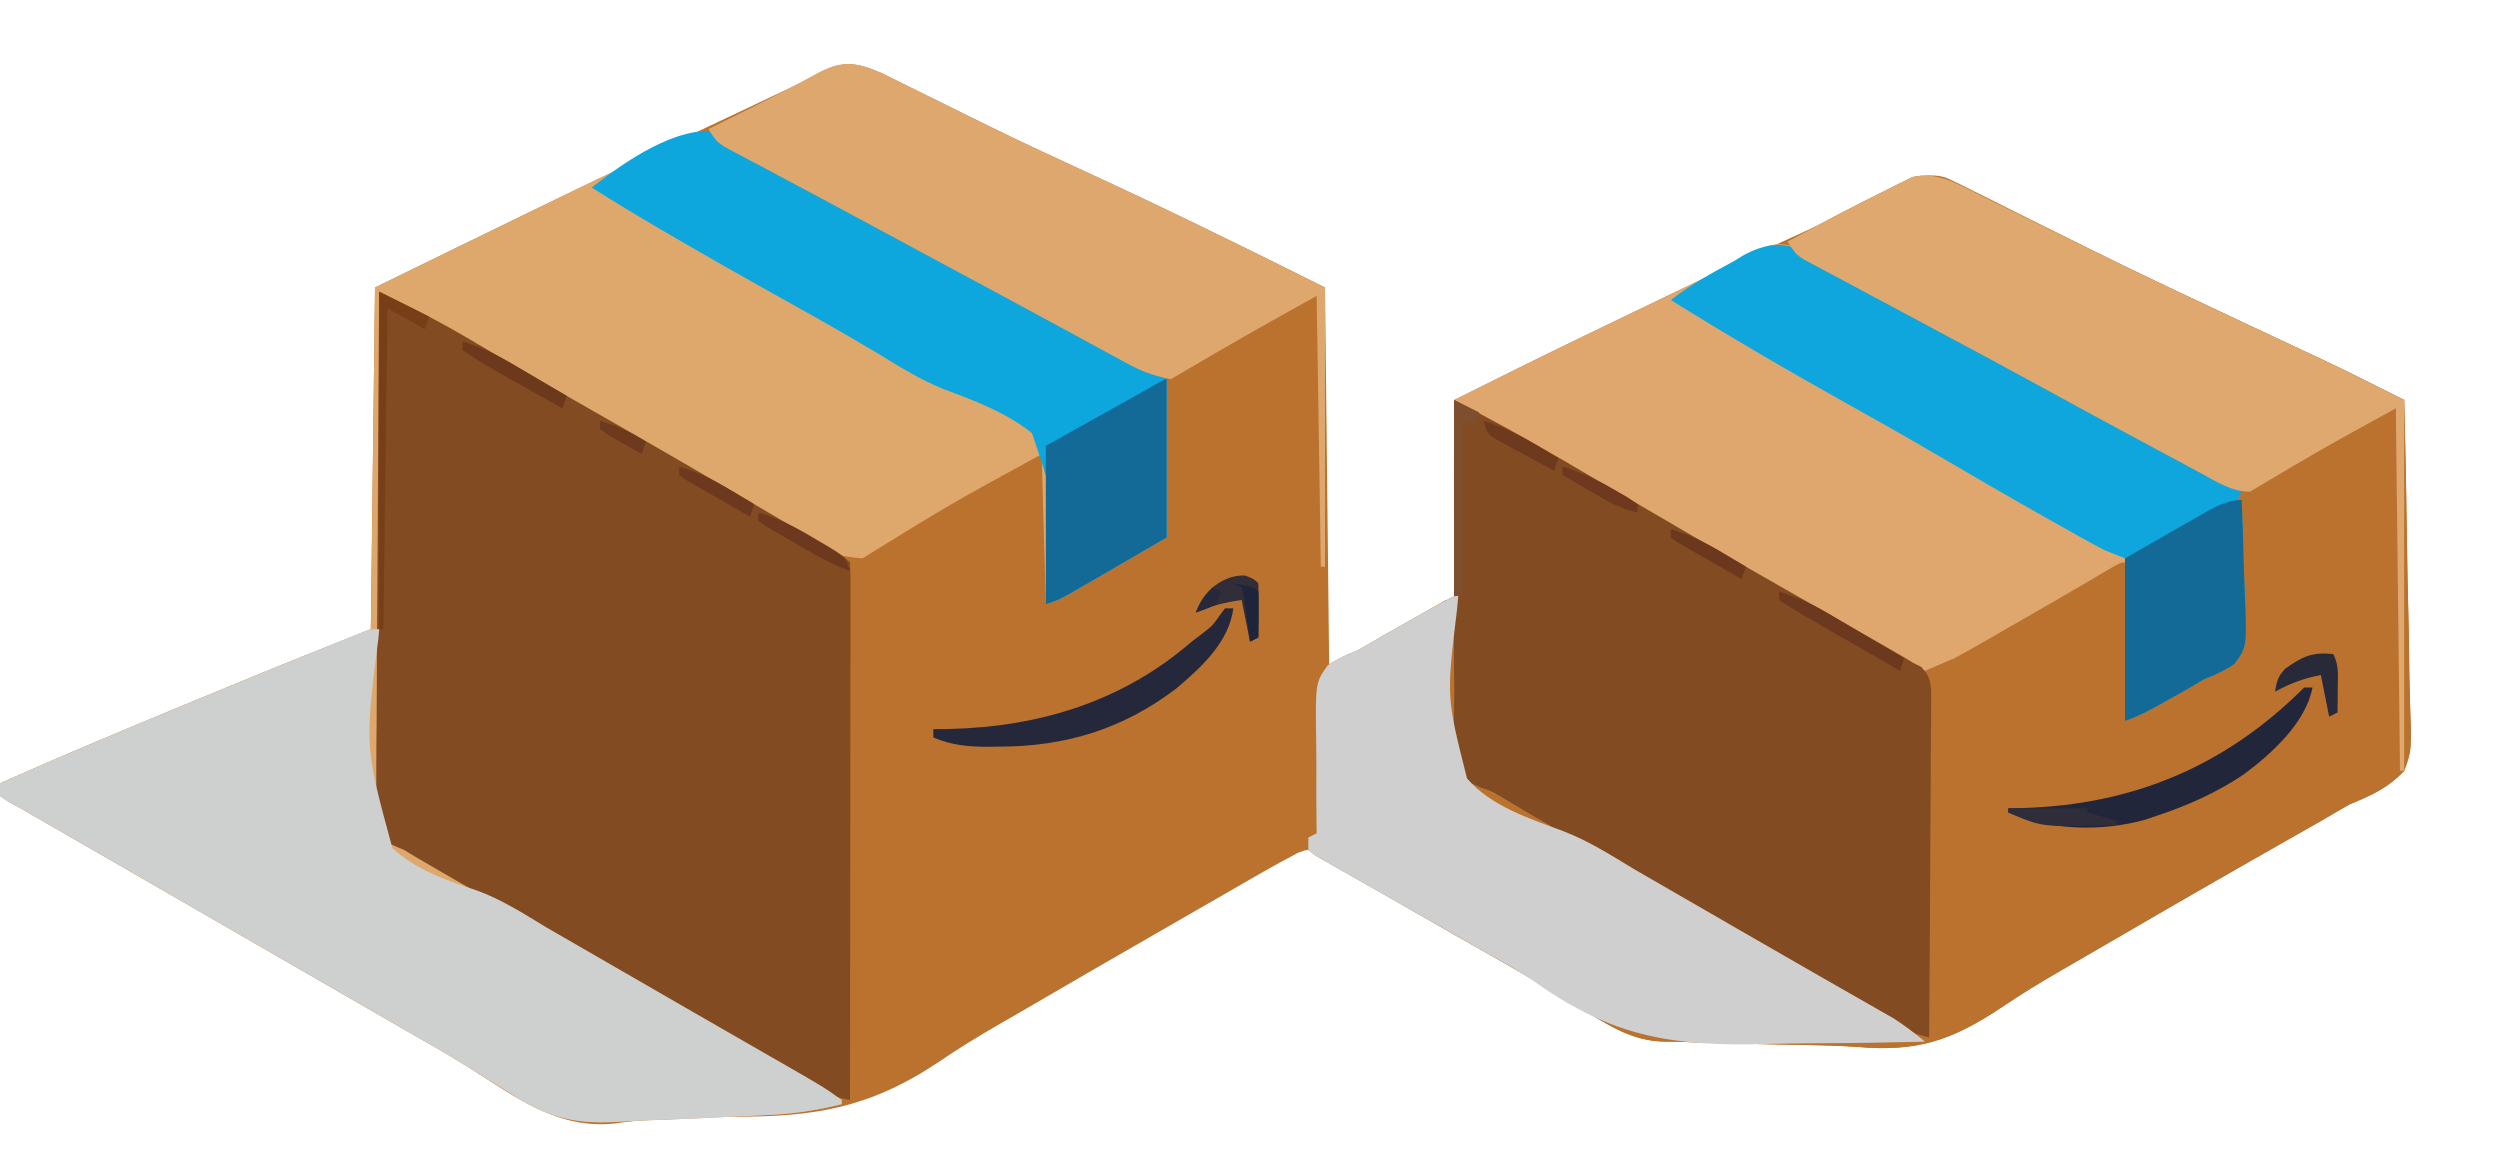
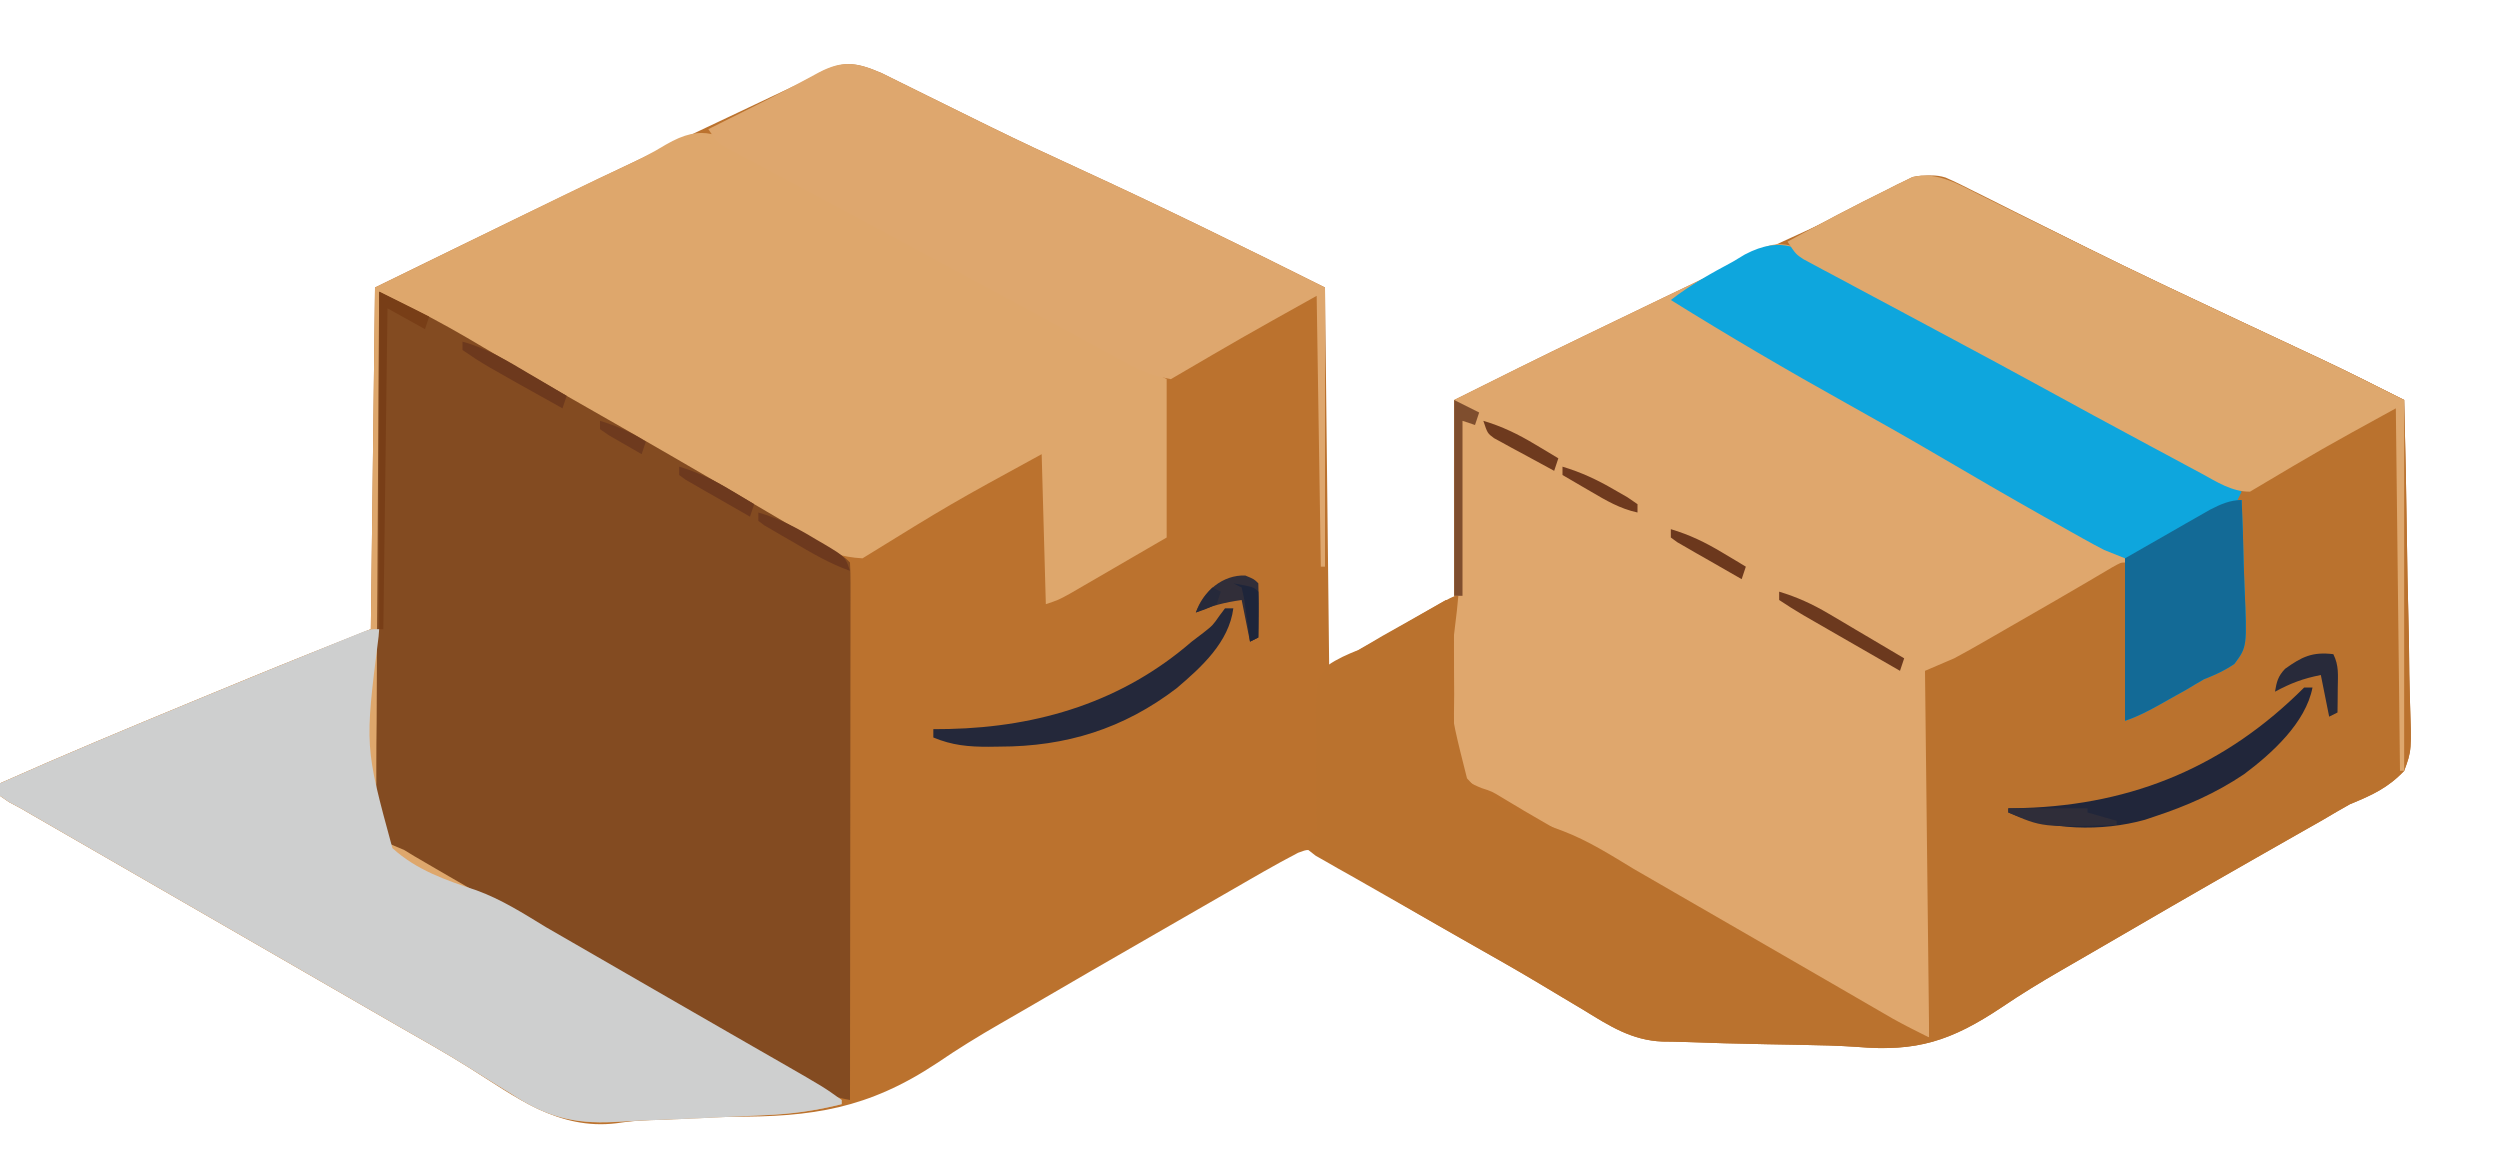
<svg xmlns="http://www.w3.org/2000/svg" height="280" width="600" version="1.1">
  <path transform="translate(211.633,17.56)" fill="#BB722E" d="M0 0 C1.358 0.665 2.712 1.338 4.062 2.019 C5.166 2.562 5.166 2.562 6.292 3.117 C7.872 3.896 9.45 4.678 11.027 5.463 C15.223 7.553 19.432 9.616 23.64 11.683 C24.481 12.096 25.322 12.51 26.189 12.936 C33.117 16.337 40.098 19.604 47.117 22.815 C67.047 31.962 86.753 41.634 106.367 51.44 C106.697 81.47 107.027 111.5 107.367 142.44 C121.437 134.561 121.437 134.561 135.367 126.44 C136.027 126.44 136.687 126.44 137.367 126.44 C137.367 110.6 137.367 94.76 137.367 78.44 C147.695 73.276 158.03 68.145 168.429 63.128 C169.785 62.473 171.14 61.819 172.496 61.164 C175.839 59.55 179.184 57.938 182.528 56.326 C184.231 55.506 185.933 54.684 187.635 53.863 C199.31 48.23 211.036 42.731 222.841 37.375 C229.446 34.365 235.966 31.228 242.372 27.813 C246.574 25.627 250.562 23.556 255.324 25.058 C257.634 26.07 259.87 27.178 262.113 28.331 C262.952 28.746 263.791 29.162 264.655 29.59 C267.379 30.942 270.091 32.316 272.804 33.69 C274.686 34.629 276.569 35.565 278.453 36.5 C282.138 38.33 285.82 40.167 289.5 42.011 C295.072 44.799 300.675 47.517 306.304 50.19 C307.569 50.794 307.569 50.794 308.858 51.409 C314.5 54.095 320.156 56.753 325.812 59.409 C326.561 59.761 327.311 60.113 328.083 60.476 C331.794 62.219 335.506 63.96 339.22 65.697 C340.604 66.346 341.987 66.995 343.371 67.644 C344.268 68.062 344.268 68.062 345.184 68.489 C351.974 71.678 358.664 75.072 365.367 78.44 C365.668 89.906 365.899 101.37 366.04 112.838 C366.108 118.164 366.2 123.488 366.347 128.812 C366.489 133.954 366.566 139.093 366.6 144.237 C366.624 146.196 366.671 148.155 366.741 150.112 C367.17 162.548 367.17 162.548 365.367 167.44 C361.465 171.547 357.615 173.292 352.367 175.44 C350.191 176.664 348.028 177.912 345.886 179.194 C343.652 180.466 341.416 181.735 339.179 183.003 C336.711 184.407 334.244 185.812 331.777 187.218 C330.847 187.747 330.847 187.747 329.899 188.287 C316.265 196.049 302.686 203.908 289.133 211.811 C287.135 212.973 285.133 214.13 283.128 215.281 C278.222 218.112 273.437 221.026 268.75 224.206 C256.677 232.249 248.408 234.938 234.022 233.693 C229.493 233.38 224.975 233.283 220.437 233.202 C219.553 233.186 218.668 233.169 217.757 233.153 C215.946 233.119 214.136 233.087 212.326 233.054 C205.663 232.928 199.002 232.761 192.343 232.507 C190.683 232.451 189.021 232.428 187.36 232.413 C179.993 232.12 174.662 228.676 168.492 224.878 C166.776 223.855 165.061 222.831 163.344 221.81 C161.552 220.743 159.765 219.668 157.978 218.593 C151.549 214.742 145.009 211.08 138.49 207.385 C132.089 203.755 125.726 200.076 119.441 196.249 C118.343 195.587 117.246 194.925 116.115 194.243 C114.039 192.987 111.972 191.716 109.915 190.428 C108.993 189.873 108.071 189.317 107.121 188.745 C106.32 188.25 105.518 187.755 104.693 187.245 C102.365 186.196 102.365 186.196 99.926 187.098 C97.143 188.558 94.392 190.042 91.667 191.608 C90.554 192.247 89.441 192.885 88.293 193.542 C87.089 194.238 85.884 194.933 84.679 195.628 C83.424 196.349 82.168 197.071 80.913 197.792 C77.685 199.645 74.461 201.503 71.237 203.363 C69.457 204.388 67.678 205.412 65.897 206.436 C55.36 212.496 44.83 218.569 34.339 224.708 C32.359 225.862 30.374 227.008 28.385 228.145 C23.202 231.121 18.181 234.209 13.246 237.581 C-3.272 248.53 -16.679 250.545 -35.941 250.438 C-40.04 250.441 -44.096 250.639 -48.185 250.91 C-50.561 251.061 -52.933 251.152 -55.313 251.229 C-58.155 251.332 -60.893 251.601 -63.704 252.026 C-77.634 253.717 -87.895 245.721 -99.238 238.557 C-104.605 235.184 -110.128 232.08 -115.633 228.94 C-117.801 227.692 -119.967 226.442 -122.133 225.19 C-123.742 224.262 -123.742 224.262 -125.383 223.315 C-137.3 216.44 -149.217 209.565 -161.133 202.69 C-162.207 202.071 -163.282 201.451 -164.388 200.812 C-166.538 199.572 -168.688 198.332 -170.837 197.092 C-175.906 194.167 -180.976 191.243 -186.047 188.32 C-188.438 186.942 -190.828 185.564 -193.219 184.186 C-194.903 183.215 -196.588 182.245 -198.272 181.274 C-199.295 180.685 -200.318 180.095 -201.372 179.487 C-202.269 178.97 -203.167 178.453 -204.092 177.92 C-204.93 177.432 -205.769 176.943 -206.633 176.44 C-207.567 175.944 -208.5 175.448 -209.462 174.938 C-210.179 174.443 -210.895 173.949 -211.633 173.44 C-211.633 172.45 -211.633 171.46 -211.633 170.44 C-196.346 163.636 -180.912 157.201 -165.446 150.815 C-163.985 150.212 -163.985 150.212 -162.494 149.596 C-159.61 148.404 -156.725 147.215 -153.84 146.026 C-152.595 145.512 -152.595 145.512 -151.325 144.988 C-141.789 141.067 -132.208 137.27 -122.633 133.44 C-122.303 106.38 -121.973 79.32 -121.633 51.44 C-97.355 39.566 -73.084 27.7 -48.656 16.137 C-46.942 15.326 -45.227 14.514 -43.513 13.703 C-39.234 11.677 -34.955 9.653 -30.675 7.631 C-29.09 6.881 -27.504 6.132 -25.918 5.382 C-24.843 4.875 -24.843 4.875 -23.746 4.357 C-23.059 4.032 -22.373 3.707 -21.665 3.372 C-20.997 3.06 -20.33 2.747 -19.642 2.425 C-18.258 1.747 -16.895 1.026 -15.551 0.271 C-9.509 -3.07 -6.438 -2.764 0 0 Z" />
  <path transform="translate(440.066,64.777)" fill="#DFA76D" d="M0 0 C3.218 2.036 6.587 3.767 9.965 5.52 C11.355 6.252 12.745 6.984 14.134 7.716 C15.187 8.269 15.187 8.269 16.261 8.833 C20.012 10.802 23.758 12.78 27.504 14.759 C28.24 15.147 28.976 15.536 29.735 15.937 C36.472 19.499 43.167 23.136 49.847 26.805 C54.907 29.581 59.982 32.327 65.074 35.044 C65.694 35.375 66.314 35.705 66.952 36.046 C69.981 37.663 73.012 39.276 76.044 40.886 C83.447 44.832 90.719 48.943 97.934 53.223 C97.604 53.883 97.274 54.543 96.934 55.223 C97.264 55.223 97.594 55.223 97.934 55.223 C98.157 60.383 98.32 65.539 98.428 70.702 C98.473 72.456 98.534 74.21 98.613 75.963 C99.242 90.466 99.242 90.466 96.185 94.573 C93.829 96.165 91.58 97.195 88.934 98.223 C87.497 99.042 86.072 99.881 84.66 100.743 C83.295 101.511 81.928 102.275 80.559 103.036 C79.861 103.43 79.164 103.824 78.445 104.229 C75.637 105.801 72.994 107.203 69.934 108.223 C69.604 96.013 69.274 83.803 68.934 71.223 C48.595 82.745 48.595 82.745 28.523 94.719 C25.934 96.223 25.934 96.223 22.934 97.223 C22.934 125.933 22.934 154.643 22.934 184.223 C19.348 183.327 17.088 182.341 13.918 180.555 C12.927 179.999 11.936 179.443 10.915 178.87 C9.848 178.265 8.782 177.66 7.684 177.036 C6.569 176.407 5.454 175.779 4.306 175.131 C-4.116 170.367 -12.484 165.512 -20.831 160.617 C-28.545 156.097 -36.298 151.649 -44.066 147.223 C-53.172 142.033 -62.26 136.813 -71.316 131.536 C-72.286 130.972 -73.255 130.408 -74.254 129.827 C-76.051 128.777 -77.838 127.709 -79.611 126.619 C-81.993 125.171 -81.993 125.171 -84.475 124.367 C-87.14 123.29 -88.363 122.564 -90.066 120.223 C-91.286 114.113 -91.137 108.057 -91.066 101.848 C-91.074 100.001 -91.085 98.153 -91.099 96.306 C-91.128 91.334 -91.108 86.363 -91.079 81.392 C-91.057 75.924 -91.082 70.457 -91.102 64.989 C-91.135 53.734 -91.115 42.479 -91.066 31.223 C-80.75 26.039 -70.403 20.928 -60.004 15.911 C-58.659 15.261 -57.315 14.612 -55.97 13.962 C-52.003 12.047 -48.035 10.135 -44.066 8.223 C-42.908 7.666 -41.75 7.108 -40.556 6.533 C-37.436 5.032 -34.314 3.533 -31.191 2.036 C-30.29 1.603 -29.389 1.17 -28.461 0.724 C-26.786 -0.077 -25.103 -0.861 -23.411 -1.626 C-21.038 -2.72 -21.038 -2.72 -18.933 -4.244 C-11.551 -8.878 -6.445 -4.23 0 0 Z" />
  <path transform="translate(475.309,46.867)" fill="#BA722E" d="M0 0 C0.794 0.39 1.589 0.781 2.408 1.183 C4.985 2.451 7.557 3.729 10.129 5.008 C11.916 5.889 13.704 6.769 15.493 7.648 C19.003 9.374 22.513 11.102 26.021 12.833 C31.497 15.533 36.992 18.192 42.504 20.82 C43.355 21.227 44.205 21.633 45.082 22.051 C50.76 24.755 56.451 27.432 62.145 30.105 C62.893 30.457 63.642 30.809 64.414 31.172 C68.123 32.914 71.832 34.654 75.544 36.389 C76.928 37.038 78.312 37.687 79.695 38.336 C80.294 38.615 80.892 38.894 81.508 39.181 C88.299 42.37 94.989 45.764 101.691 49.133 C101.993 60.598 102.224 72.062 102.365 83.531 C102.433 88.857 102.525 94.18 102.672 99.504 C102.814 104.646 102.891 109.786 102.925 114.93 C102.949 116.888 102.996 118.847 103.066 120.805 C103.495 133.241 103.495 133.241 101.691 138.133 C97.789 142.24 93.94 143.985 88.691 146.133 C86.515 147.356 84.353 148.604 82.211 149.887 C79.976 151.158 77.741 152.428 75.504 153.695 C73.036 155.099 70.569 156.505 68.102 157.91 C67.482 158.263 66.862 158.616 66.224 158.979 C52.59 166.742 39.01 174.6 25.458 182.503 C23.459 183.666 21.458 184.823 19.453 185.974 C14.547 188.804 9.762 191.719 5.074 194.898 C-6.999 202.941 -15.267 205.63 -29.653 204.385 C-34.182 204.072 -38.7 203.975 -43.238 203.895 C-44.123 203.878 -45.007 203.862 -45.919 203.845 C-47.729 203.812 -49.539 203.779 -51.35 203.746 C-58.013 203.621 -64.673 203.454 -71.332 203.199 C-72.992 203.143 -74.654 203.12 -76.315 203.105 C-83.683 202.813 -89.014 199.369 -95.184 195.57 C-96.899 194.547 -98.615 193.524 -100.331 192.503 C-102.123 191.435 -103.91 190.36 -105.697 189.285 C-110.974 186.125 -116.328 183.1 -121.678 180.067 C-124.588 178.415 -127.491 176.75 -130.395 175.086 C-134.475 172.75 -138.56 170.423 -142.654 168.111 C-145.46 166.523 -148.259 164.92 -151.059 163.32 C-152.095 162.74 -153.132 162.159 -154.2 161.56 C-155.138 161.021 -156.076 160.482 -157.043 159.926 C-157.87 159.457 -158.697 158.988 -159.55 158.505 C-160.42 157.826 -160.42 157.826 -161.309 157.133 C-161.309 156.143 -161.309 155.153 -161.309 154.133 C-160.649 153.803 -159.989 153.473 -159.309 153.133 C-159.325 152.013 -159.342 150.893 -159.36 149.74 C-159.41 145.568 -159.402 141.399 -159.376 137.227 C-159.373 135.425 -159.385 133.623 -159.415 131.821 C-159.64 116.992 -159.64 116.992 -156.656 112.825 C-154.282 111.208 -151.974 110.198 -149.309 109.133 C-147.338 108.011 -145.38 106.867 -143.434 105.703 C-141.394 104.551 -139.352 103.403 -137.309 102.258 C-135.737 101.368 -135.737 101.368 -134.133 100.461 C-126.444 96.133 -126.444 96.133 -125.309 96.133 C-125.425 97.321 -125.541 98.51 -125.661 99.734 C-128.169 120.413 -128.169 120.413 -123.227 139.936 C-117.504 146.632 -108.193 149.599 -100.158 152.595 C-94.111 154.909 -88.704 158.351 -83.184 161.695 C-81.038 162.941 -78.89 164.182 -76.738 165.418 C-75.678 166.03 -74.618 166.643 -73.526 167.274 C-67.054 171.013 -60.578 174.748 -54.102 178.482 C-49.039 181.401 -43.978 184.323 -38.921 187.253 C-36.54 188.632 -34.159 190.01 -31.778 191.387 C-30.104 192.357 -28.431 193.328 -26.758 194.299 C-25.738 194.889 -24.719 195.478 -23.668 196.086 C-22.776 196.603 -21.883 197.12 -20.964 197.653 C-18.126 199.235 -15.214 200.68 -12.309 202.133 C-12.639 173.093 -12.969 144.053 -13.309 114.133 C-10.999 113.143 -8.689 112.153 -6.309 111.133 C-4.161 109.984 -2.032 108.801 0.078 107.586 C0.953 107.085 0.953 107.085 1.845 106.573 C3.692 105.513 5.535 104.448 7.379 103.383 C8.594 102.685 9.81 101.987 11.025 101.289 C15.77 98.564 20.51 95.832 25.225 93.057 C26.314 92.417 27.402 91.777 28.523 91.117 C29.496 90.542 30.469 89.967 31.472 89.374 C33.691 88.133 33.691 88.133 34.691 88.133 C34.691 100.673 34.691 113.213 34.691 126.133 C38.59 123.864 42.488 121.595 46.504 119.258 C47.73 118.545 48.955 117.832 50.218 117.098 C51.185 116.535 52.152 115.971 53.148 115.391 C54.138 114.815 55.128 114.239 56.148 113.645 C58.028 112.527 59.871 111.346 61.691 110.133 C61.958 107.367 62.039 104.827 61.984 102.062 C61.98 101.266 61.976 100.47 61.972 99.65 C61.955 97.102 61.917 94.555 61.879 92.008 C61.864 90.283 61.85 88.557 61.838 86.832 C61.805 82.599 61.753 78.366 61.691 74.133 C61.031 73.803 60.371 73.473 59.691 73.133 C60.351 72.473 61.011 71.813 61.691 71.133 C60.777 70.65 59.862 70.168 58.919 69.671 C28.075 53.398 28.075 53.398 13.759 45.542 C7.03 41.852 0.271 38.218 -6.498 34.601 C-10.628 32.393 -14.754 30.179 -18.882 27.967 C-21.142 26.757 -23.403 25.55 -25.665 24.346 C-28.758 22.698 -31.846 21.042 -34.934 19.383 C-35.858 18.894 -36.782 18.404 -37.734 17.9 C-38.576 17.446 -39.418 16.992 -40.285 16.523 C-41.018 16.132 -41.751 15.74 -42.506 15.337 C-44.309 14.133 -44.309 14.133 -46.309 11.133 C-38.37 6.788 -30.371 2.558 -22.246 -1.43 C-21.545 -1.788 -20.844 -2.146 -20.121 -2.516 C-19.45 -2.839 -18.778 -3.163 -18.086 -3.496 C-17.501 -3.786 -16.915 -4.075 -16.312 -4.373 C-10.447 -5.819 -5.088 -2.551 0 0 Z" />
  <path transform="translate(180.843,37.603)" fill="#DEA76C" d="M0 0 C4.198 2.719 8.703 4.884 13.157 7.147 C21.679 11.553 30.128 16.074 38.539 20.688 C46.012 24.783 53.517 28.818 61.032 32.835 C73.766 39.643 86.466 46.51 99.157 53.397 C99.157 65.937 99.157 78.477 99.157 91.397 C94.929 93.852 90.701 96.306 86.345 98.835 C85.015 99.609 83.685 100.383 82.314 101.18 C81.266 101.787 80.218 102.394 79.138 103.019 C77.527 103.953 77.527 103.953 75.885 104.907 C73.157 106.397 73.157 106.397 70.157 107.397 C69.827 95.517 69.497 83.637 69.157 71.397 C47.322 83.327 47.322 83.327 26.157 96.397 C21.08 96.12 17.548 94.843 13.192 92.292 C12.075 91.646 10.958 90.999 9.808 90.333 C8.612 89.626 7.416 88.918 6.22 88.21 C4.966 87.479 3.711 86.749 2.456 86.021 C-0.721 84.173 -3.89 82.312 -7.057 80.447 C-9.712 78.886 -12.373 77.335 -15.034 75.784 C-17.944 74.088 -20.854 72.391 -23.76 70.69 C-32.01 65.864 -40.305 61.121 -48.61 56.391 C-58.239 50.905 -67.826 45.351 -77.382 39.737 C-78.307 39.195 -79.233 38.652 -80.187 38.093 C-80.993 37.619 -81.799 37.144 -82.63 36.656 C-84.663 35.5 -86.751 34.443 -88.843 33.397 C-88.843 75.967 -88.843 118.537 -88.843 162.397 C-80.263 167.347 -71.683 172.297 -62.843 177.397 C-52.009 183.647 -41.176 189.897 -30.343 196.147 C-29.269 196.767 -28.195 197.387 -27.088 198.025 C-24.937 199.266 -22.787 200.507 -20.637 201.748 C-15.579 204.668 -10.52 207.584 -5.455 210.492 C-3.074 211.859 -0.693 213.228 1.688 214.597 C3.36 215.558 5.034 216.517 6.708 217.476 C17.01 223.402 17.01 223.402 21.157 226.397 C21.157 226.727 21.157 227.057 21.157 227.397 C15.048 228.941 9.197 229.767 2.907 230.03 C2.05 230.072 1.193 230.113 0.31 230.156 C-1.495 230.242 -3.3 230.324 -5.105 230.403 C-7.808 230.521 -10.511 230.652 -13.214 230.784 C-17.593 230.994 -21.972 231.157 -26.353 231.301 C-28.741 231.394 -31.122 231.534 -33.507 231.682 C-43.359 232.17 -49.943 230.332 -58.28 224.835 C-59.956 223.801 -61.631 222.767 -63.308 221.736 C-65.029 220.673 -66.739 219.595 -68.448 218.514 C-73.814 215.141 -79.338 212.037 -84.843 208.897 C-87.01 207.649 -89.177 206.399 -91.343 205.147 C-92.952 204.219 -92.952 204.219 -94.593 203.272 C-106.509 196.397 -118.426 189.522 -130.343 182.647 C-131.417 182.028 -132.491 181.408 -133.598 180.77 C-135.748 179.529 -137.897 178.289 -140.047 177.049 C-145.116 174.124 -150.185 171.2 -155.256 168.277 C-157.647 166.899 -160.038 165.521 -162.428 164.143 C-164.113 163.172 -165.797 162.202 -167.481 161.231 C-168.504 160.642 -169.527 160.052 -170.581 159.444 C-171.479 158.927 -172.376 158.41 -173.301 157.877 C-174.14 157.389 -174.979 156.9 -175.843 156.397 C-176.776 155.901 -177.71 155.406 -178.672 154.895 C-179.388 154.4 -180.105 153.906 -180.843 153.397 C-180.843 152.407 -180.843 151.417 -180.843 150.397 C-165.555 143.593 -150.121 137.158 -134.655 130.772 C-133.194 130.169 -133.194 130.169 -131.704 129.553 C-128.82 128.361 -125.935 127.172 -123.05 125.983 C-121.805 125.469 -121.805 125.469 -120.534 124.945 C-110.998 121.024 -101.417 117.227 -91.843 113.397 C-91.513 86.337 -91.183 59.277 -90.843 31.397 C-40.086 6.573 -40.086 6.573 -31.774 2.708 C-28.095 0.996 -24.536 -0.733 -21.081 -2.868 C-12.133 -8.078 -7.916 -5.475 0 0 Z" />
  <path transform="translate(91,70)" fill="#834B21" d="M0 0 C2.217 1.098 4.433 2.199 6.648 3.301 C7.268 3.608 7.889 3.915 8.528 4.232 C14.207 7.06 19.675 10.193 25.125 13.438 C27.21 14.667 29.296 15.894 31.383 17.121 C32.461 17.755 33.539 18.389 34.649 19.042 C39.819 22.063 45.021 25.027 50.225 27.989 C63.537 35.568 76.791 43.243 90 51 C91.042 51.611 92.083 52.223 93.157 52.853 C96.252 54.67 99.345 56.491 102.438 58.312 C103.386 58.87 104.335 59.428 105.312 60.003 C106.177 60.514 107.042 61.024 107.934 61.551 C108.697 62.001 109.461 62.451 110.248 62.915 C112 64 112 64 113 65 C113.096 66.67 113.122 68.345 113.12 70.018 C113.122 71.648 113.122 71.648 113.124 73.311 C113.119 75.115 113.119 75.115 113.114 76.955 C113.114 78.214 113.114 79.472 113.114 80.769 C113.114 84.229 113.108 87.69 113.101 91.15 C113.095 94.763 113.095 98.376 113.093 101.989 C113.09 108.835 113.082 115.68 113.072 122.526 C113.061 130.318 113.055 138.11 113.05 145.902 C113.04 161.935 113.022 177.967 113 194 C109.201 193.31 106.502 192.353 103.176 190.367 C102.243 189.816 101.311 189.265 100.351 188.698 C98.847 187.795 98.847 187.795 97.312 186.875 C95.137 185.588 92.961 184.301 90.785 183.016 C89.663 182.35 88.54 181.684 87.383 180.998 C82.028 177.835 76.64 174.729 71.25 171.625 C70.178 171.007 69.106 170.389 68.002 169.752 C60.561 165.464 53.106 161.202 45.646 156.948 C35.952 151.418 26.272 145.863 16.625 140.25 C15.146 139.391 15.146 139.391 13.636 138.515 C12.258 137.711 12.258 137.711 10.852 136.891 C9.658 136.195 9.658 136.195 8.44 135.485 C7.635 134.995 6.83 134.505 6 134 C4.974 133.565 3.947 133.13 2.89 132.681 C-0.452 129.58 -0.461 128.945 -0.722 124.584 C-0.739 122.26 -0.723 119.936 -0.681 117.612 C-0.682 116.344 -0.683 115.075 -0.684 113.768 C-0.686 110.293 -0.65 106.819 -0.608 103.344 C-0.571 99.711 -0.567 96.078 -0.56 92.445 C-0.542 85.567 -0.492 78.69 -0.432 71.812 C-0.365 63.982 -0.332 56.151 -0.302 48.32 C-0.239 32.213 -0.134 16.107 0 0 Z" />
-   <path transform="translate(349,96)" fill="#824B21" d="M0 0 C8.921 4.701 17.751 9.499 26.438 14.625 C28.525 15.849 30.612 17.073 32.699 18.297 C33.746 18.912 34.794 19.528 35.873 20.162 C49.639 28.252 63.443 36.275 77.312 44.188 C78.5 44.865 79.688 45.543 80.876 46.221 C81.455 46.551 82.034 46.882 82.63 47.222 C89.092 50.91 95.553 54.599 102 58.312 C102.765 58.75 103.53 59.188 104.318 59.639 C105.367 60.245 105.367 60.245 106.438 60.863 C107.034 61.207 107.631 61.55 108.246 61.904 C108.825 62.265 109.404 62.627 110 63 C110.687 63.346 111.374 63.692 112.081 64.048 C114.547 66.556 114.472 68.471 114.498 71.894 C114.483 72.697 114.469 73.5 114.454 74.327 C114.455 75.176 114.455 76.025 114.456 76.9 C114.453 79.708 114.422 82.516 114.391 85.324 C114.383 87.27 114.377 89.217 114.373 91.163 C114.358 96.288 114.319 101.412 114.275 106.536 C114.234 111.764 114.215 116.992 114.195 122.221 C114.152 132.481 114.084 142.74 114 153 C110.621 152.222 108.017 151.04 104.984 149.332 C103.993 148.776 103.002 148.22 101.981 147.647 C100.915 147.042 99.849 146.436 98.75 145.812 C97.635 145.184 96.521 144.555 95.372 143.908 C86.95 139.143 78.582 134.289 70.235 129.394 C62.522 124.873 54.768 120.426 47 116 C37.894 110.81 28.806 105.59 19.75 100.312 C18.781 99.749 17.811 99.185 16.812 98.604 C15.015 97.554 13.228 96.485 11.455 95.396 C9.073 93.947 9.073 93.947 6.592 93.144 C3.927 92.066 2.704 91.341 1 89 C-0.219 82.89 -0.071 76.834 0 70.625 C-0.008 68.777 -0.019 66.93 -0.033 65.083 C-0.062 60.111 -0.042 55.14 -0.013 50.168 C0.009 44.701 -0.016 39.233 -0.035 33.766 C-0.068 22.51 -0.049 11.255 0 0 Z" />
  <path transform="translate(91,151)" fill="#CECFCF" d="M0 0 C-0.068 0.871 -0.068 0.871 -0.137 1.759 C-3.469 28.161 -3.469 28.161 3.18 52.551 C8.975 57.83 15.994 60.251 23.347 62.673 C29.343 64.851 34.574 68.189 40 71.5 C42.163 72.756 44.33 74.006 46.5 75.25 C50.833 77.75 55.167 80.25 59.5 82.75 C60.574 83.37 61.648 83.989 62.755 84.628 C64.905 85.868 67.056 87.11 69.206 88.351 C74.264 91.27 79.323 94.187 84.388 97.094 C86.769 98.462 89.15 99.831 91.531 101.2 C93.203 102.161 94.877 103.119 96.551 104.078 C106.853 110.004 106.853 110.004 111 113 C111 113.33 111 113.66 111 114 C104.891 115.544 99.039 116.369 92.75 116.633 C91.893 116.674 91.036 116.716 90.153 116.759 C88.348 116.845 86.543 116.927 84.738 117.005 C82.034 117.124 79.332 117.254 76.629 117.387 C72.25 117.597 67.871 117.759 63.489 117.903 C61.102 117.996 58.721 118.136 56.336 118.284 C46.483 118.773 39.899 116.934 31.562 111.438 C29.887 110.403 28.212 109.369 26.535 108.339 C24.814 107.276 23.104 106.198 21.395 105.117 C16.028 101.744 10.505 98.639 5 95.5 C2.833 94.251 0.666 93.001 -1.5 91.75 C-2.572 91.131 -3.645 90.513 -4.75 89.875 C-16.667 83 -28.583 76.125 -40.5 69.25 C-41.574 68.63 -42.648 68.011 -43.755 67.372 C-45.905 66.132 -48.054 64.892 -50.204 63.651 C-55.273 60.726 -60.343 57.802 -65.413 54.88 C-67.804 53.502 -70.195 52.124 -72.586 50.745 C-74.27 49.775 -75.954 48.804 -77.639 47.834 C-79.173 46.949 -79.173 46.949 -80.738 46.047 C-82.085 45.271 -82.085 45.271 -83.458 44.479 C-84.297 43.991 -85.136 43.503 -86 43 C-86.934 42.504 -87.867 42.008 -88.829 41.497 C-89.545 41.003 -90.262 40.509 -91 40 C-91 39.01 -91 38.02 -91 37 C-75.713 30.196 -60.278 23.761 -44.812 17.375 C-43.838 16.972 -42.864 16.57 -41.861 16.155 C-31.489 11.871 -21.106 7.614 -10.699 3.414 C-9.85 3.069 -9.001 2.723 -8.126 2.367 C-7.348 2.055 -6.57 1.742 -5.768 1.42 C-5.086 1.145 -4.404 0.869 -3.701 0.586 C-2 0 -2 0 0 0 Z" />
-   <path transform="translate(350,143)" fill="#CECFCE" d="M0 0 C-0.116 1.189 -0.233 2.377 -0.353 3.602 C-2.86 24.281 -2.86 24.281 2.082 43.803 C7.804 50.499 17.115 53.467 25.151 56.462 C31.197 58.776 36.605 62.218 42.125 65.562 C44.271 66.808 46.419 68.049 48.57 69.285 C49.63 69.898 50.69 70.51 51.782 71.141 C56.104 73.638 60.427 76.132 64.751 78.625 C66.902 79.867 69.054 81.109 71.204 82.351 C76.268 85.276 81.335 88.195 86.413 91.094 C88.805 92.461 91.196 93.83 93.586 95.2 C95.268 96.162 96.953 97.12 98.639 98.078 C99.662 98.665 100.684 99.251 101.738 99.855 C102.636 100.367 103.533 100.879 104.458 101.407 C107.148 103.093 109.538 105.001 112 107 C103.322 107.22 94.647 107.353 85.967 107.386 C81.932 107.404 77.902 107.448 73.869 107.559 C51.623 108.148 37.147 105.977 18.57 92.796 C15.228 90.461 11.755 88.476 8.18 86.527 C3.755 84.008 -0.667 81.484 -5.086 78.953 C-9.166 76.617 -13.251 74.29 -17.345 71.978 C-20.152 70.39 -22.95 68.787 -25.75 67.188 C-26.787 66.607 -27.823 66.026 -28.891 65.427 C-29.829 64.888 -30.768 64.349 -31.734 63.793 C-32.562 63.324 -33.389 62.855 -34.241 62.372 C-34.822 61.919 -35.402 61.466 -36 61 C-36 60.01 -36 59.02 -36 58 C-35.01 57.505 -35.01 57.505 -34 57 C-34.025 55.32 -34.025 55.32 -34.051 53.607 C-34.102 49.435 -34.093 45.266 -34.067 41.094 C-34.064 39.292 -34.077 37.49 -34.106 35.688 C-34.331 20.859 -34.331 20.859 -31.347 16.692 C-28.973 15.075 -26.665 14.065 -24 13 C-22.029 11.878 -20.071 10.734 -18.125 9.57 C-16.085 8.418 -14.044 7.27 -12 6.125 C-10.952 5.532 -9.904 4.939 -8.824 4.328 C-1.135 0 -1.135 0 0 0 Z" />
-   <path transform="translate(172.82,31.641)" fill="#0DA6DD" d="M0 0 C2.957 1.787 5.523 3.697 8.184 5.881 C12.185 8.844 16.741 10.886 21.18 13.109 C23.188 14.146 25.195 15.186 27.199 16.23 C28.199 16.751 29.199 17.272 30.229 17.808 C35.709 20.689 41.133 23.672 46.561 26.65 C54.034 30.745 61.539 34.78 69.055 38.797 C81.789 45.605 94.489 52.472 107.18 59.359 C107.18 71.899 107.18 84.439 107.18 97.359 C100.838 101.041 100.838 101.041 94.367 104.797 C93.037 105.571 91.707 106.345 90.337 107.142 C89.288 107.749 88.24 108.356 87.16 108.98 C85.55 109.915 85.55 109.915 83.907 110.869 C81.18 112.359 81.18 112.359 78.18 113.359 C78.291 112.287 78.402 111.214 78.516 110.109 C80.932 90.329 80.932 90.329 74.869 72.313 C68.613 67.338 61.263 64.578 53.84 61.821 C48.209 59.573 43.204 56.468 38.055 53.297 C36.087 52.134 34.115 50.976 32.141 49.824 C31.163 49.253 30.186 48.682 29.179 48.093 C24.044 45.125 18.862 42.243 13.68 39.359 C5.11 34.587 -3.41 29.739 -11.883 24.797 C-12.864 24.225 -13.845 23.653 -14.855 23.064 C-20.234 19.916 -25.553 16.691 -30.82 13.359 C-22.894 7.205 -10.328 -1.732 0 0 Z" />
  <path transform="translate(440.117,64.764)" fill="#0EA6DD" d="M0 0 C3.176 2.085 6.541 3.792 9.914 5.533 C11.305 6.265 12.695 6.997 14.084 7.729 C14.786 8.098 15.488 8.466 16.211 8.846 C19.961 10.815 23.708 12.793 27.454 14.772 C28.19 15.16 28.926 15.549 29.685 15.95 C36.422 19.512 43.117 23.149 49.797 26.818 C54.857 29.594 59.932 32.34 65.024 35.057 C65.644 35.388 66.263 35.719 66.902 36.059 C69.931 37.676 72.962 39.29 75.994 40.899 C83.397 44.846 90.669 48.956 97.883 53.236 C97.553 53.896 97.223 54.556 96.883 55.236 C97.213 55.236 97.543 55.236 97.883 55.236 C98.106 60.396 98.269 65.552 98.378 70.715 C98.423 72.469 98.484 74.223 98.562 75.976 C99.192 90.479 99.192 90.479 96.134 94.586 C93.778 96.178 91.53 97.208 88.883 98.236 C87.446 99.055 86.021 99.894 84.61 100.756 C83.245 101.524 81.878 102.288 80.508 103.049 C79.811 103.443 79.113 103.837 78.395 104.242 C75.587 105.814 72.943 107.216 69.883 108.236 C69.883 95.366 69.883 82.496 69.883 69.236 C68.233 68.576 66.583 67.916 64.883 67.236 C63.164 66.343 61.46 65.419 59.77 64.471 C58.782 63.918 57.794 63.365 56.776 62.795 C55.189 61.9 55.189 61.9 53.571 60.986 C52.463 60.364 51.355 59.741 50.213 59.1 C41.733 54.318 33.318 49.428 24.923 44.498 C17.647 40.236 10.312 36.089 2.946 31.986 C-11.278 24.06 -25.294 15.843 -39.117 7.236 C-34.449 3.612 -29.442 0.833 -24.242 -1.951 C-23.28 -2.529 -22.318 -3.107 -21.328 -3.703 C-12.425 -8.349 -7.66 -5.255 0 0 Z" />
  <path transform="translate(475.309,46.867)" fill="#DEA86E" d="M0 0 C0.794 0.39 1.589 0.781 2.408 1.183 C4.985 2.451 7.557 3.729 10.129 5.008 C11.916 5.889 13.704 6.769 15.493 7.648 C19.003 9.374 22.513 11.102 26.021 12.833 C31.497 15.533 36.992 18.192 42.504 20.82 C43.355 21.227 44.205 21.633 45.082 22.051 C50.76 24.755 56.451 27.432 62.145 30.105 C62.893 30.457 63.642 30.809 64.414 31.172 C68.123 32.914 71.832 34.654 75.544 36.389 C76.928 37.038 78.312 37.687 79.695 38.336 C80.294 38.615 80.892 38.894 81.508 39.181 C88.304 42.372 94.969 45.772 101.691 49.133 C101.691 78.503 101.691 107.873 101.691 138.133 C101.361 138.133 101.031 138.133 100.691 138.133 C100.361 109.423 100.031 80.713 99.691 51.133 C82.016 60.835 82.016 60.835 64.691 71.133 C60.352 71.174 56.726 68.777 52.977 66.738 C52.333 66.395 51.69 66.052 51.027 65.698 C48.933 64.579 46.843 63.45 44.754 62.32 C43.296 61.538 41.837 60.756 40.378 59.975 C31.516 55.223 22.678 50.426 13.86 45.593 C7.095 41.886 0.302 38.236 -6.5 34.6 C-10.629 32.392 -14.755 30.179 -18.882 27.967 C-21.142 26.757 -23.403 25.55 -25.665 24.346 C-28.758 22.698 -31.846 21.042 -34.934 19.383 C-35.858 18.894 -36.782 18.404 -37.734 17.9 C-38.576 17.446 -39.418 16.992 -40.285 16.523 C-41.385 15.936 -41.385 15.936 -42.506 15.337 C-44.309 14.133 -44.309 14.133 -46.309 11.133 C-38.37 6.788 -30.371 2.558 -22.246 -1.43 C-21.545 -1.788 -20.844 -2.146 -20.121 -2.516 C-19.45 -2.839 -18.778 -3.163 -18.086 -3.496 C-17.501 -3.786 -16.915 -4.075 -16.312 -4.373 C-10.447 -5.819 -5.088 -2.551 0 0 Z" />
  <path transform="translate(211.633,17.56)" fill="#DEA76E" d="M0 0 C1.358 0.665 2.712 1.338 4.062 2.019 C4.798 2.381 5.534 2.744 6.292 3.117 C7.872 3.896 9.45 4.678 11.027 5.463 C15.223 7.553 19.432 9.616 23.64 11.683 C24.481 12.096 25.322 12.51 26.189 12.936 C33.117 16.337 40.098 19.604 47.117 22.815 C67.047 31.962 86.753 41.634 106.367 51.44 C106.367 73.55 106.367 95.66 106.367 118.44 C106.037 118.44 105.707 118.44 105.367 118.44 C105.037 96.99 104.707 75.54 104.367 53.44 C86.766 63.266 86.766 63.266 69.367 73.44 C64.96 72.559 62.511 71.646 58.667 69.554 C56.998 68.652 56.998 68.652 55.294 67.731 C54.089 67.072 52.884 66.412 51.679 65.753 C50.423 65.071 49.166 64.39 47.908 63.71 C45.321 62.309 42.735 60.905 40.151 59.498 C35.586 57.013 31.008 54.552 26.429 52.091 C23.22 50.366 20.012 48.638 16.804 46.909 C11.375 43.983 5.945 41.061 0.514 38.139 C-2.716 36.401 -5.944 34.659 -9.172 32.917 C-13.617 30.52 -18.071 28.143 -22.532 25.776 C-24.732 24.602 -26.933 23.427 -29.133 22.253 C-30.161 21.712 -31.188 21.171 -32.247 20.614 C-33.189 20.109 -34.131 19.605 -35.102 19.085 C-36.346 18.425 -36.346 18.425 -37.616 17.752 C-39.633 16.44 -39.633 16.44 -41.633 13.44 C-40.664 12.956 -39.695 12.471 -38.696 11.972 C-38.056 11.651 -37.415 11.331 -36.756 11.001 C-35.328 10.287 -33.898 9.576 -32.468 8.866 C-28.691 6.99 -24.938 5.082 -21.219 3.093 C-20.513 2.722 -19.806 2.35 -19.079 1.968 C-17.725 1.255 -16.379 0.531 -15.04 -0.208 C-9.242 -3.227 -5.888 -2.527 0 0 Z" />
-   <path transform="translate(280,91)" fill="#136A97" d="M0 0 C0 12.54 0 25.08 0 38 C-6.342 41.682 -6.342 41.682 -12.812 45.438 C-14.808 46.599 -14.808 46.599 -16.843 47.783 C-17.891 48.39 -18.94 48.996 -20.02 49.621 C-21.093 50.244 -22.167 50.867 -23.273 51.51 C-26 53 -26 53 -29 54 C-29 41.46 -29 28.92 -29 16 C-16.688 9.125 -16.688 9.125 -12.815 6.965 C-11.808 6.402 -10.8 5.838 -9.762 5.258 C-8.73 4.682 -7.698 4.106 -6.635 3.512 C-0.514 0 -0.514 0 0 0 Z" />
  <path transform="translate(538,120)" fill="#136A96" d="M0 0 C0.223 5.159 0.386 10.316 0.494 15.479 C0.54 17.233 0.601 18.986 0.679 20.739 C1.309 35.242 1.309 35.242 -1.749 39.349 C-4.105 40.942 -6.353 41.971 -9 43 C-10.437 43.819 -11.862 44.658 -13.273 45.52 C-14.639 46.288 -16.006 47.052 -17.375 47.812 C-18.072 48.206 -18.77 48.6 -19.488 49.006 C-22.297 50.577 -24.94 51.98 -28 53 C-28 40.13 -28 27.26 -28 14 C-24.288 11.876 -20.575 9.751 -16.75 7.562 C-15.586 6.893 -14.421 6.223 -13.222 5.533 C-12.298 5.008 -11.374 4.483 -10.422 3.941 C-9.479 3.402 -8.537 2.863 -7.565 2.307 C-5.112 1.057 -2.796 0 0 0 Z" />
  <path transform="translate(294,146)" fill="#24283A" d="M0 0 C0.66 0 1.32 0 2 0 C0.946 8.127 -5.612 14.079 -11.625 19.188 C-24.369 28.913 -38.152 33.176 -54.062 33.188 C-54.935 33.2 -55.807 33.212 -56.705 33.225 C-61.547 33.236 -65.454 32.889 -70 31 C-70 30.34 -70 29.68 -70 29 C-68.753 28.986 -67.507 28.972 -66.223 28.957 C-44.589 28.459 -24.591 22.384 -8 8 C-7.051 7.278 -6.103 6.556 -5.125 5.812 C-2.923 4.068 -2.923 4.068 -1.312 1.75 C-0.879 1.173 -0.446 0.595 0 0 Z" />
  <path transform="translate(553,165)" fill="#21263A" d="M0 0 C0.66 0 1.32 0 2 0 C0.388 8.455 -7.785 15.854 -14.434 20.816 C-21.221 25.377 -28.247 28.449 -36 31 C-36.735 31.247 -37.47 31.495 -38.227 31.75 C-48.609 34.636 -61.162 34.293 -71 30 C-71 29.67 -71 29.34 -71 29 C-69.204 28.961 -69.204 28.961 -67.371 28.922 C-40.845 28.1 -18.765 18.765 0 0 Z" />
  <path transform="translate(91,70)" fill="#783E17" d="M0 0 C3.96 1.98 7.92 3.96 12 6 C11.67 6.99 11.34 7.98 11 9 C8.03 7.35 5.06 5.7 2 4 C1.67 29.41 1.34 54.82 1 81 C0.67 81 0.34 81 0 81 C0 54.27 0 27.54 0 0 Z" />
  <path transform="translate(349,96)" fill="#7F4E2E" d="M0 0 C1.98 0.99 3.96 1.98 6 3 C5.67 3.99 5.34 4.98 5 6 C4.01 5.67 3.02 5.34 2 5 C2 18.86 2 32.72 2 47 C1.34 47 0.68 47 0 47 C0 31.49 0 15.98 0 0 Z" />
  <path transform="translate(560,157)" fill="#282A3A" d="M0 0 C1.382 2.765 1.095 5.046 1.062 8.125 C1.053 9.221 1.044 10.316 1.035 11.445 C1.024 12.288 1.012 13.131 1 14 C0.01 14.495 0.01 14.495 -1 15 C-1.66 11.7 -2.32 8.4 -3 5 C-7.349 5.87 -10.163 6.947 -14 9 C-13.608 6.617 -13.271 5.283 -11.582 3.516 C-7.597 0.665 -5.082 -0.62 0 0 Z" />
  <path transform="translate(298.875,138.125)" fill="#312E39" d="M0 0 C2.125 0.875 2.125 0.875 3.125 1.875 C3.198 4.061 3.209 6.25 3.188 8.438 C3.178 9.635 3.169 10.833 3.16 12.066 C3.149 12.993 3.137 13.92 3.125 14.875 C2.135 15.37 2.135 15.37 1.125 15.875 C0.465 12.575 -0.195 9.275 -0.875 5.875 C-4.824 6.426 -8.224 7.264 -11.875 8.875 C-10.183 3.8 -5.362 -0.233 0 0 Z" />
  <path transform="translate(427,142)" fill="#6C391E" d="M0 0 C4.311 1.303 7.963 2.968 11.836 5.258 C12.899 5.883 13.963 6.508 15.059 7.152 C16.153 7.803 17.247 8.454 18.375 9.125 C19.493 9.784 20.61 10.442 21.762 11.121 C24.511 12.742 27.257 14.369 30 16 C29.67 16.99 29.34 17.98 29 19 C25.351 16.902 21.704 14.802 18.056 12.701 C16.816 11.987 15.575 11.273 14.335 10.56 C12.549 9.533 10.765 8.505 8.98 7.477 C7.907 6.859 6.833 6.241 5.727 5.604 C3.783 4.461 1.877 3.251 0 2 C0 1.34 0 0.68 0 0 Z" />
  <path transform="translate(482,194)" fill="#2F2D39" d="M0 0 C6.27 0 12.54 0 19 0 C19 0.33 19 0.66 19 1 C21.31 1.66 23.62 2.32 26 3 C26 3.33 26 3.66 26 4 C8.144 4.554 8.144 4.554 0 1 C0 0.67 0 0.34 0 0 Z" />
  <path transform="translate(111,82)" fill="#6D391D" d="M0 0 C5.85 1.592 10.705 4.557 15.875 7.625 C16.754 8.141 17.633 8.656 18.539 9.188 C20.696 10.453 22.849 11.724 25 13 C24.67 13.99 24.34 14.98 24 16 C4.837 5.326 4.837 5.326 0 2 C0 1.34 0 0.68 0 0 Z" />
  <path transform="translate(182,123)" fill="#6D391E" d="M0 0 C5.102 1.468 9.305 3.715 13.812 6.438 C14.492 6.833 15.172 7.228 15.873 7.635 C20.878 10.634 20.878 10.634 22 14 C17.059 12.257 12.687 9.64 8.188 7 C7.399 6.549 6.611 6.098 5.799 5.633 C5.054 5.197 4.31 4.761 3.543 4.312 C2.863 3.917 2.182 3.521 1.481 3.113 C0.992 2.746 0.504 2.379 0 2 C0 1.34 0 0.68 0 0 Z" />
  <path transform="translate(356,101)" fill="#6E3A1E" d="M0 0 C4.538 1.349 8.319 3.192 12.375 5.625 C13.435 6.257 14.494 6.888 15.586 7.539 C16.383 8.021 17.179 8.503 18 9 C17.67 9.99 17.34 10.98 17 12 C14.348 10.574 11.703 9.135 9.062 7.688 C8.308 7.283 7.553 6.879 6.775 6.463 C6.057 6.067 5.338 5.67 4.598 5.262 C3.933 4.9 3.268 4.539 2.582 4.167 C1 3 1 3 0 0 Z" />
  <path transform="translate(163,112)" fill="#6D391E" d="M0 0 C4.538 1.349 8.319 3.192 12.375 5.625 C13.435 6.257 14.494 6.888 15.586 7.539 C16.383 8.021 17.179 8.503 18 9 C17.67 9.99 17.34 10.98 17 12 C14.16 10.387 11.329 8.758 8.5 7.125 C7.689 6.665 6.878 6.205 6.043 5.73 C5.276 5.286 4.509 4.841 3.719 4.383 C3.007 3.974 2.294 3.566 1.561 3.145 C1.046 2.767 0.531 2.389 0 2 C0 1.34 0 0.68 0 0 Z" />
  <path transform="translate(375,112)" fill="#6E391E" d="M0 0 C4.491 1.349 8.326 3.141 12.375 5.5 C13.435 6.108 14.494 6.717 15.586 7.344 C16.383 7.89 17.179 8.437 18 9 C18 9.66 18 10.32 18 11 C13.8 10.095 10.42 8.097 6.75 5.938 C6.1 5.56 5.451 5.183 4.781 4.795 C3.185 3.868 1.592 2.934 0 2 C0 1.34 0 0.68 0 0 Z" />
  <path transform="translate(401,127)" fill="#6C381D" d="M0 0 C4.538 1.349 8.319 3.192 12.375 5.625 C13.435 6.257 14.494 6.888 15.586 7.539 C16.383 8.021 17.179 8.503 18 9 C17.67 9.99 17.34 10.98 17 12 C14.16 10.387 11.329 8.758 8.5 7.125 C7.689 6.665 6.878 6.205 6.043 5.73 C5.276 5.286 4.509 4.841 3.719 4.383 C3.007 3.974 2.294 3.566 1.561 3.145 C1.046 2.767 0.531 2.389 0 2 C0 1.34 0 0.68 0 0 Z" />
  <path transform="translate(296,140)" fill="#1E253A" d="M0 0 C4.875 0.875 4.875 0.875 6 2 C6.072 3.853 6.084 5.708 6.062 7.562 C6.053 8.574 6.044 9.586 6.035 10.629 C6.024 11.411 6.012 12.194 6 13 C5.01 13.495 5.01 13.495 4 14 C3.879 13.073 3.758 12.146 3.633 11.191 C3.465 9.994 3.298 8.796 3.125 7.562 C2.963 6.368 2.8 5.173 2.633 3.941 C2.424 2.971 2.215 2 2 1 C1.34 0.67 0.68 0.34 0 0 Z" />
  <path transform="translate(144,101)" fill="#6E3A1E" d="M0 0 C4.053 1.225 7.444 2.699 11 5 C10.67 5.99 10.34 6.98 10 8 C8.328 7.051 6.663 6.09 5 5.125 C4.072 4.591 3.144 4.058 2.188 3.508 C1.466 3.01 0.744 2.513 0 2 C0 1.34 0 0.68 0 0 Z" />
  <path transform="translate(291,141)" fill="#26293A" d="M0 0 C0.66 0.33 1.32 0.66 2 1 C1.67 1.99 1.34 2.98 1 4 C-1.562 5.188 -1.562 5.188 -4 6 C-2.848 3.532 -1.952 1.952 0 0 Z" />
</svg>